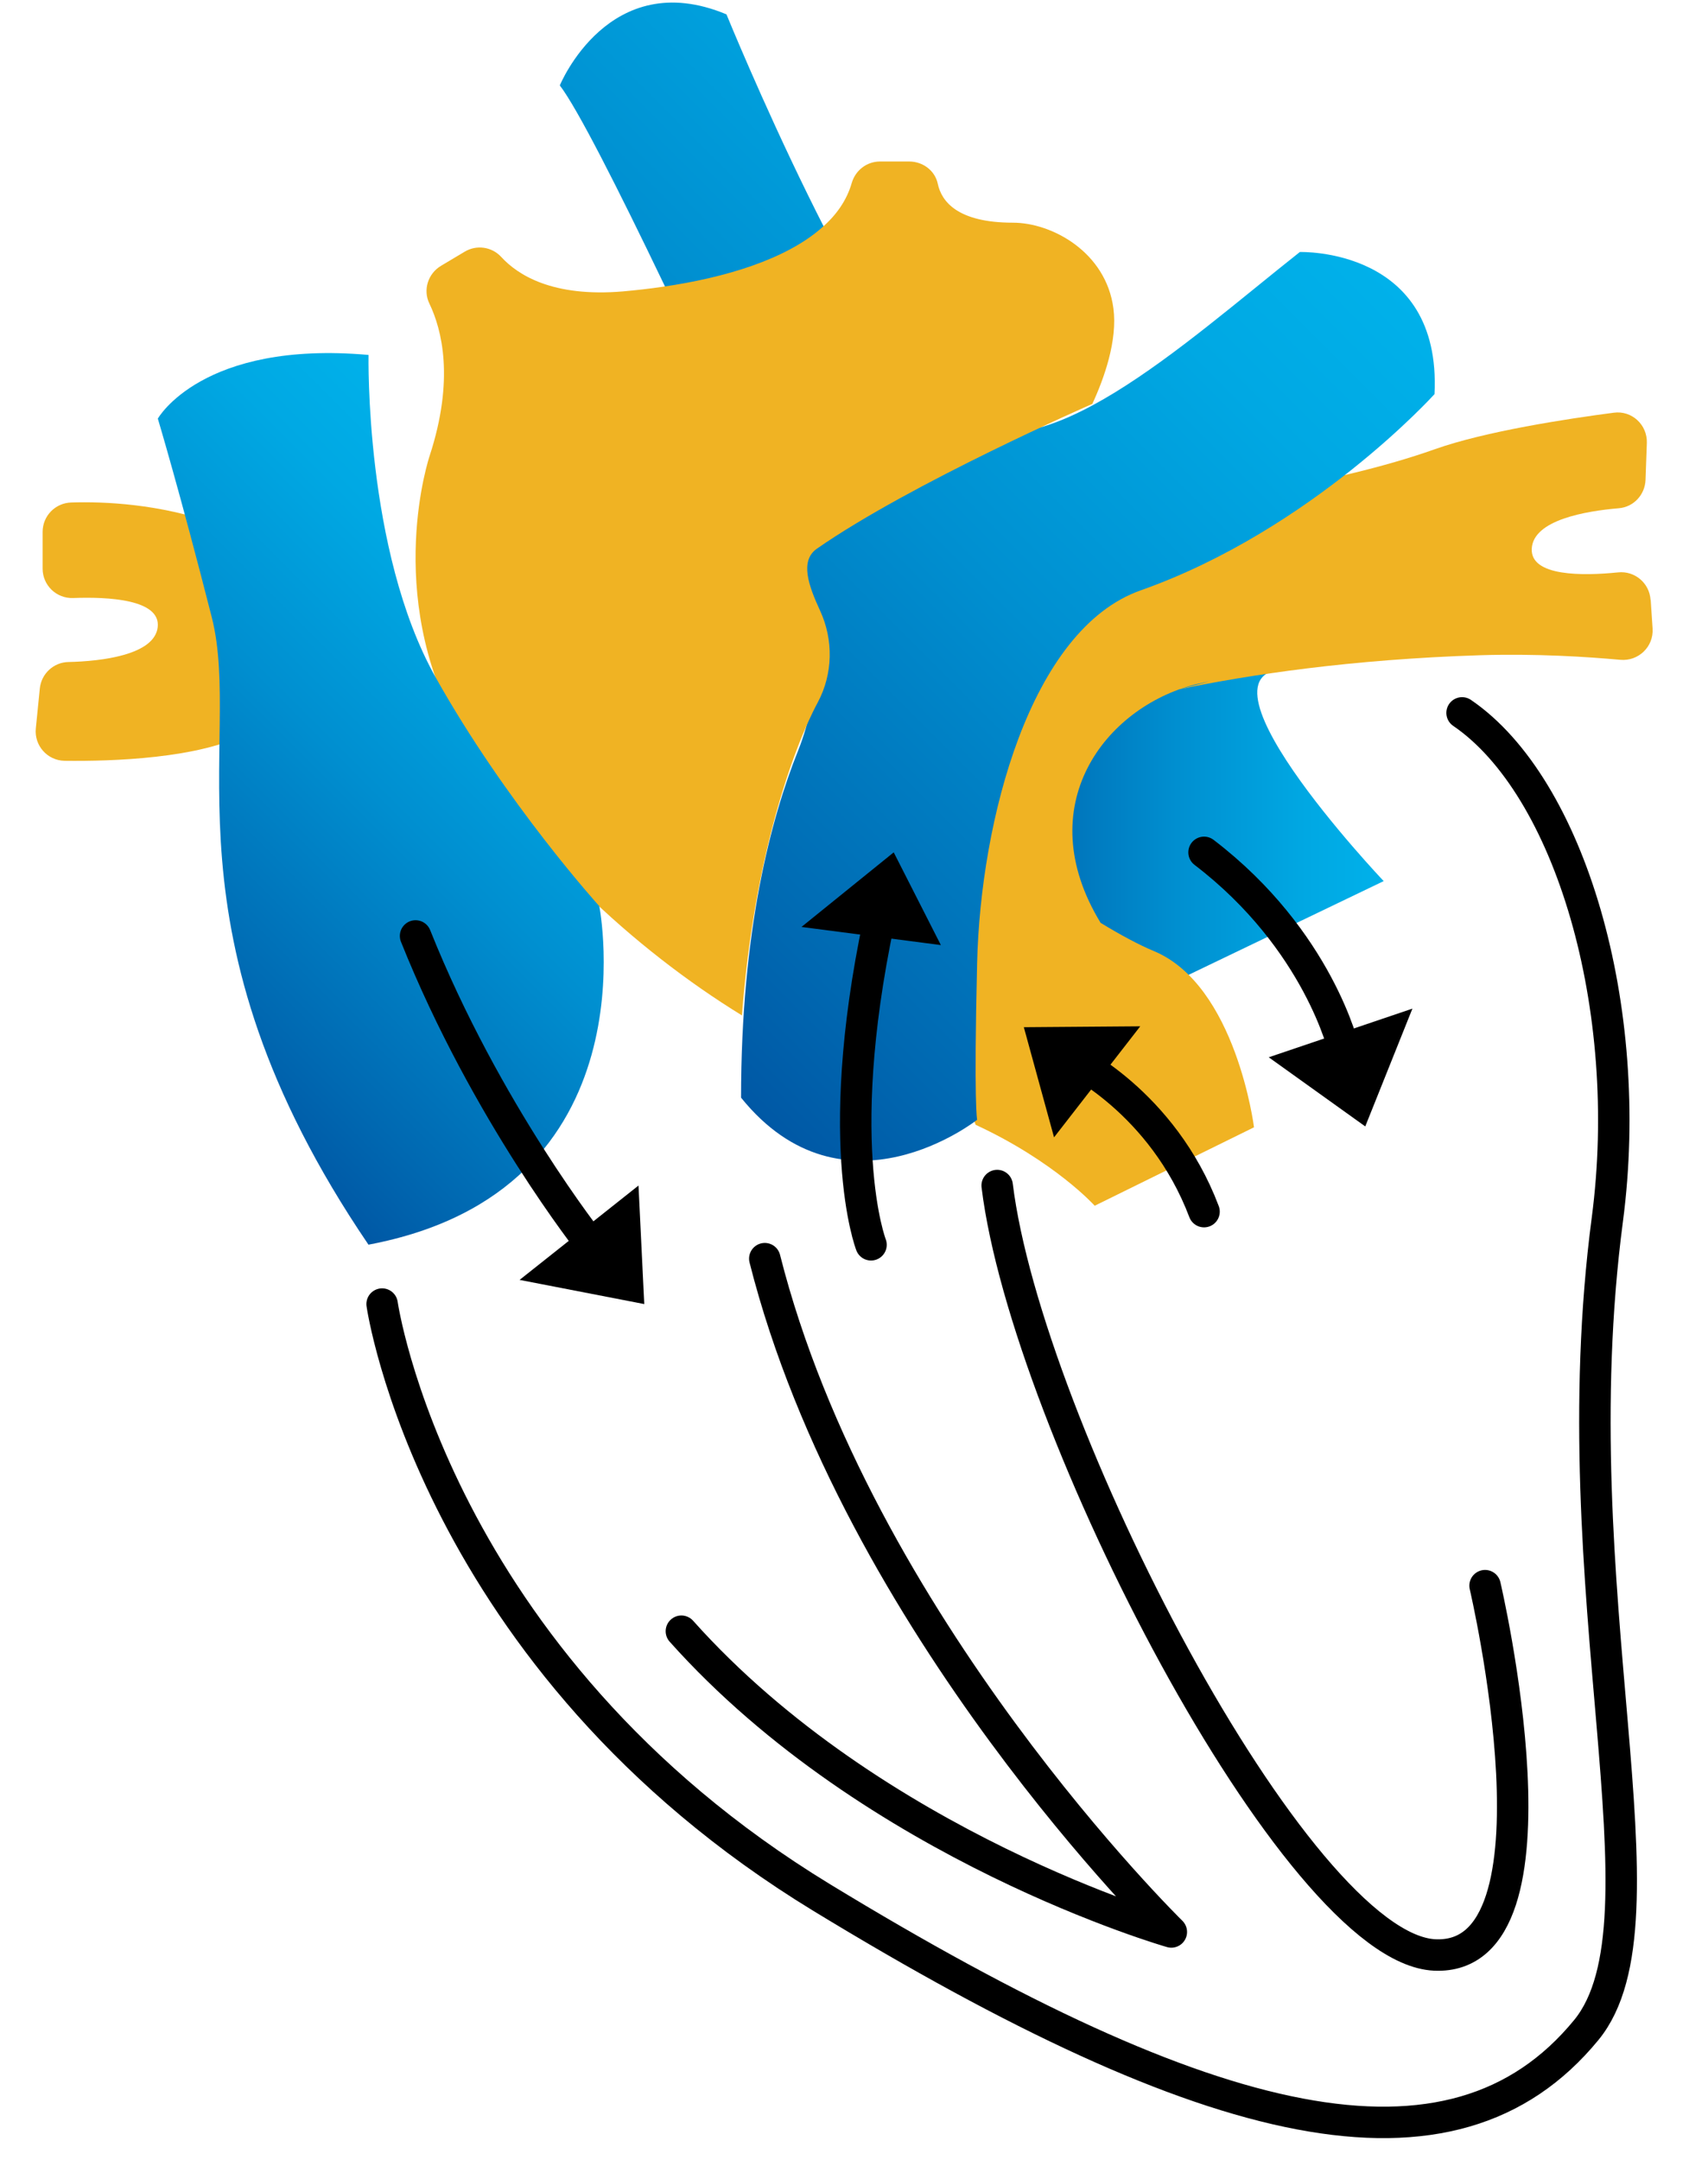
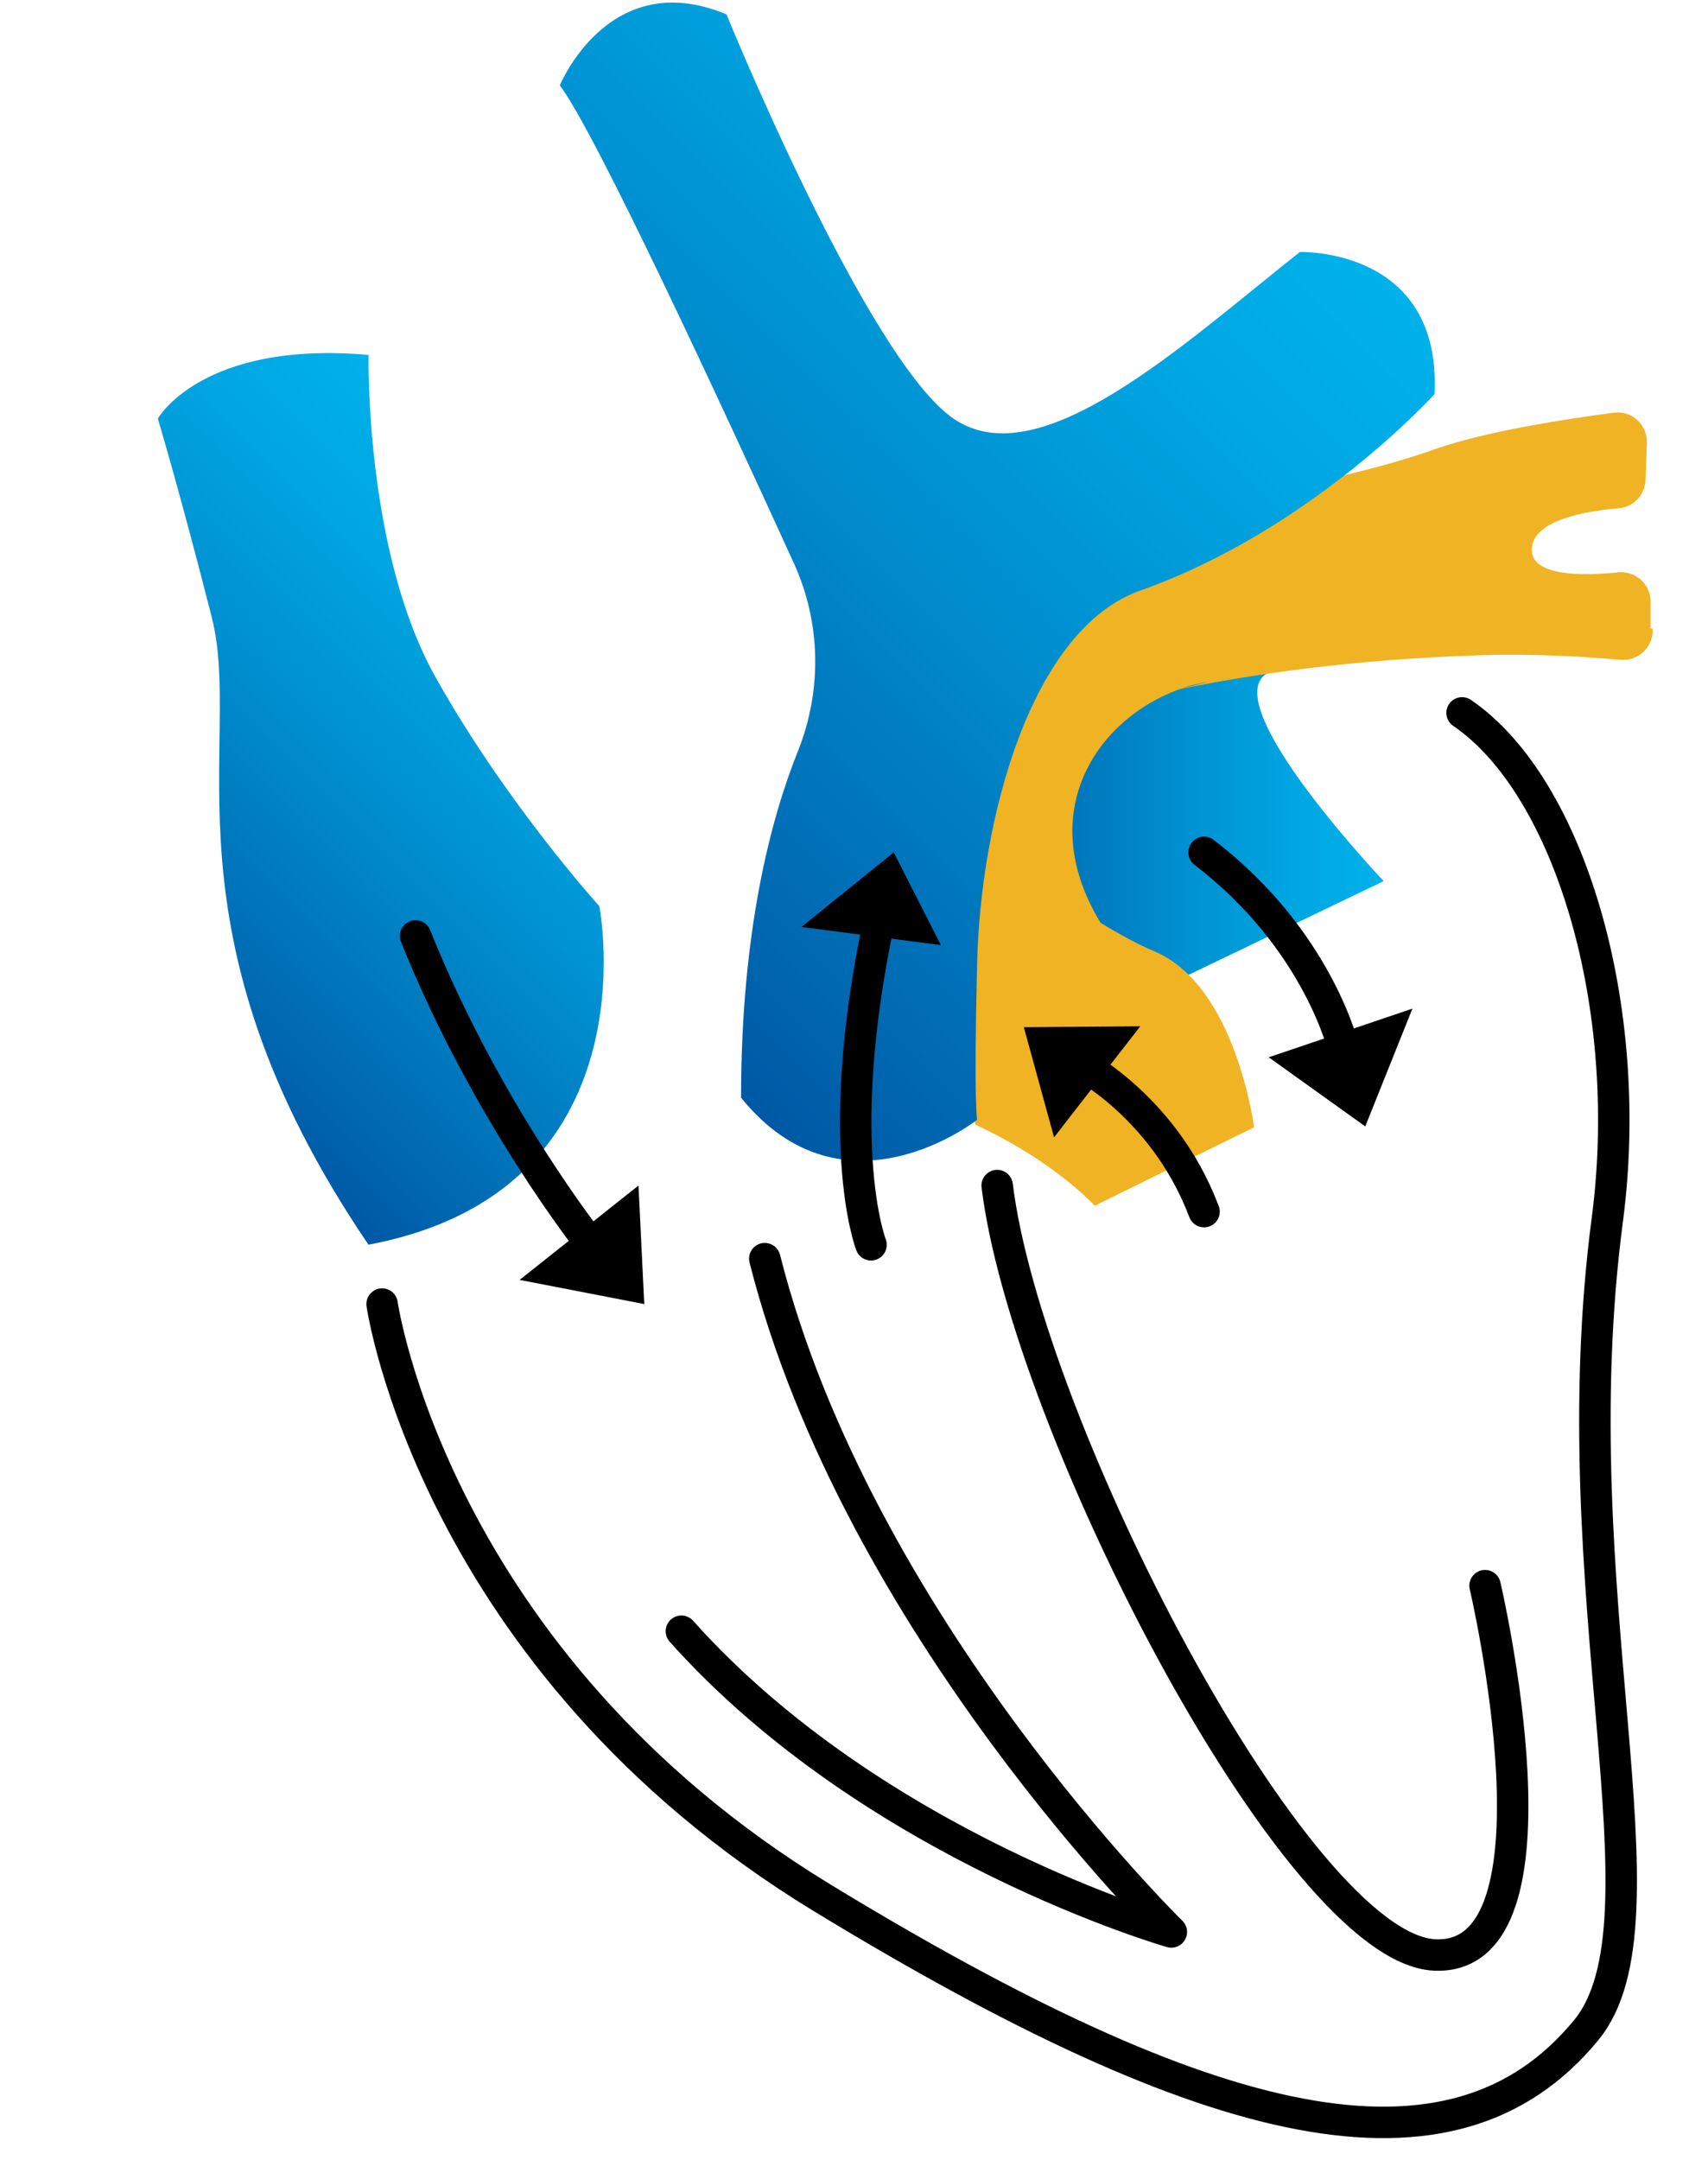
<svg xmlns="http://www.w3.org/2000/svg" width="163" height="206" viewBox="0 0 163 206" fill="none">
  <path d="M123.78 63.85C111.785 62.697 132.049 84.044 132.049 84.044L110.617 94.338C110.617 94.338 83.491 90.822 92.955 72.541C102.419 54.26 123.766 63.85 123.766 63.85H123.78Z" fill="url(#paint0_linear_1925_1021)" />
-   <path d="M157.516 57.213C157.417 55.624 156.011 54.428 154.422 54.597C151.075 54.935 146.041 55.005 146.181 52.333C146.322 49.591 151.342 48.747 154.478 48.48C155.899 48.367 156.981 47.2 157.038 45.78L157.164 42.25C157.22 40.506 155.716 39.128 154 39.367C149.584 39.944 141.738 41.139 136.914 42.855C127.127 46.328 113.978 47.903 113.978 47.903L102.166 58.647L83.139 72.555L88.413 94.352L93.109 107.289C100.675 110.791 104.472 115.01 104.472 115.01L119.674 107.528C119.674 107.528 117.972 93.972 110.097 90.71C108.747 90.147 106.989 89.219 105.034 88.024C98.228 76.858 105.456 67.478 114.063 65.285C114.456 65.2 114.878 65.102 115.3 65.017C115.553 64.975 112.122 65.847 112.333 65.791C119.181 64.356 128.913 62.894 141.231 62.5C146.603 62.331 151.539 62.655 154.633 62.936C156.363 63.091 157.825 61.685 157.713 59.955L157.53 57.213H157.516Z" fill="url(#paint1_linear_1925_1021)" />
+   <path d="M157.516 57.213C157.417 55.624 156.011 54.428 154.422 54.597C151.075 54.935 146.041 55.005 146.181 52.333C146.322 49.591 151.342 48.747 154.478 48.48C155.899 48.367 156.981 47.2 157.038 45.78L157.164 42.25C157.22 40.506 155.716 39.128 154 39.367C149.584 39.944 141.738 41.139 136.914 42.855C127.127 46.328 113.978 47.903 113.978 47.903L102.166 58.647L83.139 72.555L88.413 94.352L93.109 107.289C100.675 110.791 104.472 115.01 104.472 115.01L119.674 107.528C119.674 107.528 117.972 93.972 110.097 90.71C108.747 90.147 106.989 89.219 105.034 88.024C98.228 76.858 105.456 67.478 114.063 65.285C114.456 65.2 114.878 65.102 115.3 65.017C115.553 64.975 112.122 65.847 112.333 65.791C119.181 64.356 128.913 62.894 141.231 62.5C146.603 62.331 151.539 62.655 154.633 62.936C156.363 63.091 157.825 61.685 157.713 59.955H157.516Z" fill="url(#paint1_linear_1925_1021)" />
  <path d="M139.53 67.999C149.824 75.016 156.053 96.095 153.395 116.317C148.713 151.853 159.963 183.17 151.385 193.633C138.602 209.214 115.539 203.603 78.428 181.005C41.331 158.406 36.466 124.389 36.466 124.389" stroke="black" stroke-width="3" stroke-linecap="round" stroke-linejoin="round" />
-   <path d="M20.674 49.998C15.245 48.044 9.916 47.833 6.808 47.931C5.275 47.973 4.066 49.211 4.066 50.744V54.231C4.066 55.834 5.388 57.1 6.977 57.044C10.338 56.917 15.358 57.17 15.049 59.828C14.739 62.486 9.663 63.077 6.527 63.147C5.106 63.175 3.939 64.272 3.799 65.678L3.419 69.475C3.25 71.106 4.516 72.541 6.161 72.569C10.661 72.625 19.056 72.372 23.697 69.897" fill="#F0B323" />
  <path d="M70.722 104.702C70.722 88.811 73.562 78.095 76.15 71.641C78.47 65.847 78.344 59.378 75.756 53.711C68.992 38.889 56.758 12.48 53.425 8.148C53.425 8.148 58.108 -3.313 69.329 1.37C69.329 1.37 82.773 34.333 91.014 39.944C99.254 45.555 112.811 32.926 124.047 24.039C124.047 24.039 137.603 23.575 136.9 37.595C136.9 37.595 125.214 50.533 108.859 56.312C98.298 60.039 93.573 78.278 93.25 91.848C92.926 105.419 93.25 106.811 93.25 106.811C93.25 106.811 80.537 116.866 70.722 104.702Z" fill="url(#paint2_linear_1925_1021)" />
  <path d="M76.487 88.417L89.79 90.147L85.29 81.302L76.487 88.417Z" fill="black" />
  <path d="M60.934 113.083L49.586 122.083L61.483 124.389L60.934 113.083Z" fill="black" />
-   <path d="M104.219 38.538C104.219 38.538 86.964 46.075 77.964 52.333C76.305 53.486 77.162 55.863 78.259 58.239C79.553 61.038 79.497 64.286 78.034 67.014C75.672 71.402 71.945 81.878 70.806 96.855C60.555 90.569 49.614 80.542 43.806 69.644C36.564 56.552 41.008 43.459 41.008 43.459C43.384 36.175 42.175 31.45 40.98 28.961C40.347 27.667 40.839 26.106 42.077 25.361L44.341 24.011C45.48 23.322 46.942 23.533 47.842 24.517C49.403 26.219 52.736 28.37 59.472 27.794C60.724 27.681 61.975 27.541 63.212 27.358C69.245 26.486 74.997 24.728 78.4 21.747C79.806 20.538 80.805 19.117 81.283 17.458C81.634 16.248 82.717 15.405 83.983 15.405H86.767C88.061 15.405 89.228 16.263 89.495 17.528C89.847 19.202 91.366 21.241 96.667 21.241C100.408 21.241 105.555 24.053 106.258 29.425C106.652 32.463 105.4 36.035 104.233 38.552L104.219 38.538Z" fill="url(#paint3_linear_1925_1021)" />
  <path d="M114.906 115.572C110.926 105.053 102.166 100.961 102.166 100.961" stroke="black" stroke-width="3" stroke-linecap="round" stroke-linejoin="round" />
  <path d="M100.591 108.485L108.817 97.895L97.708 97.98L100.591 108.485Z" fill="black" />
  <path d="M35.172 118.736C14.823 88.811 23.247 70.797 20.209 58.872C17.172 46.947 15.062 39.93 15.062 39.93C15.062 39.93 19.267 32.449 35.172 33.855C35.172 33.855 34.792 52.488 41.542 64.553C48.292 76.619 57.194 86.434 57.194 86.434C57.194 86.434 62.538 113.575 35.172 118.722V118.736Z" fill="url(#paint4_linear_1925_1021)" />
  <path d="M39.658 89.275C46.394 106.108 56.448 118.736 56.448 118.736" stroke="black" stroke-width="3" stroke-linecap="round" stroke-linejoin="round" />
  <path d="M121.08 100.849L134.791 96.208L130.291 107.444L121.08 100.849Z" fill="black" />
  <path d="M114.906 81.302C125.861 89.669 128.266 100.16 128.266 100.16" stroke="black" stroke-width="3" stroke-linecap="round" stroke-linejoin="round" />
  <path d="M95.163 113.083C97.947 135.836 123.695 185.842 136.914 186.475C150.133 187.094 141.724 151.249 141.724 151.249" stroke="black" stroke-width="3" stroke-linecap="round" stroke-linejoin="round" />
  <path d="M72.986 120.058C81.817 154.975 111.784 184.281 111.784 184.281C111.784 184.281 83.42 176.181 65.026 155.594" stroke="black" stroke-width="3" stroke-linecap="round" stroke-linejoin="round" />
  <path d="M84.348 85.731C79.131 108.499 83.125 118.736 83.125 118.736" stroke="black" stroke-width="3" stroke-linecap="round" stroke-linejoin="round" />
  <defs>
    <linearGradient id="paint0_linear_1925_1021" x1="90.958" y1="77.842" x2="132.049" y2="77.842" gradientUnits="userSpaceOnUse">
      <stop stop-color="#0058A5" />
      <stop offset="0.14" stop-color="#0068B1" />
      <stop offset="0.52" stop-color="#008FD0" />
      <stop offset="0.82" stop-color="#00A8E3" />
      <stop offset="1" stop-color="#00B1EA" />
    </linearGradient>
    <linearGradient id="paint1_linear_1925_1021" x1="88.638" y1="102.803" x2="153.817" y2="37.624" gradientUnits="userSpaceOnUse">
      <stop stop-color="#F0B323" />
      <stop offset="1" stop-color="#F0B323" />
    </linearGradient>
    <linearGradient id="paint2_linear_1925_1021" x1="47.969" y1="82.117" x2="118.056" y2="12.03" gradientUnits="userSpaceOnUse">
      <stop stop-color="#0058A5" />
      <stop offset="0.14" stop-color="#0068B1" />
      <stop offset="0.52" stop-color="#008FD0" />
      <stop offset="0.82" stop-color="#00A8E3" />
      <stop offset="1" stop-color="#00B1EA" />
    </linearGradient>
    <linearGradient id="paint3_linear_1925_1021" x1="44.074" y1="73.398" x2="98.453" y2="19.019" gradientUnits="userSpaceOnUse">
      <stop stop-color="#F0B323" />
      <stop offset="1" stop-color="#F0B323" />
    </linearGradient>
    <linearGradient id="paint4_linear_1925_1021" x1="12.334" y1="95.884" x2="54.761" y2="53.444" gradientUnits="userSpaceOnUse">
      <stop stop-color="#0058A5" />
      <stop offset="0.14" stop-color="#0068B1" />
      <stop offset="0.52" stop-color="#008FD0" />
      <stop offset="0.82" stop-color="#00A8E3" />
      <stop offset="1" stop-color="#00B1EA" />
    </linearGradient>
  </defs>
</svg>